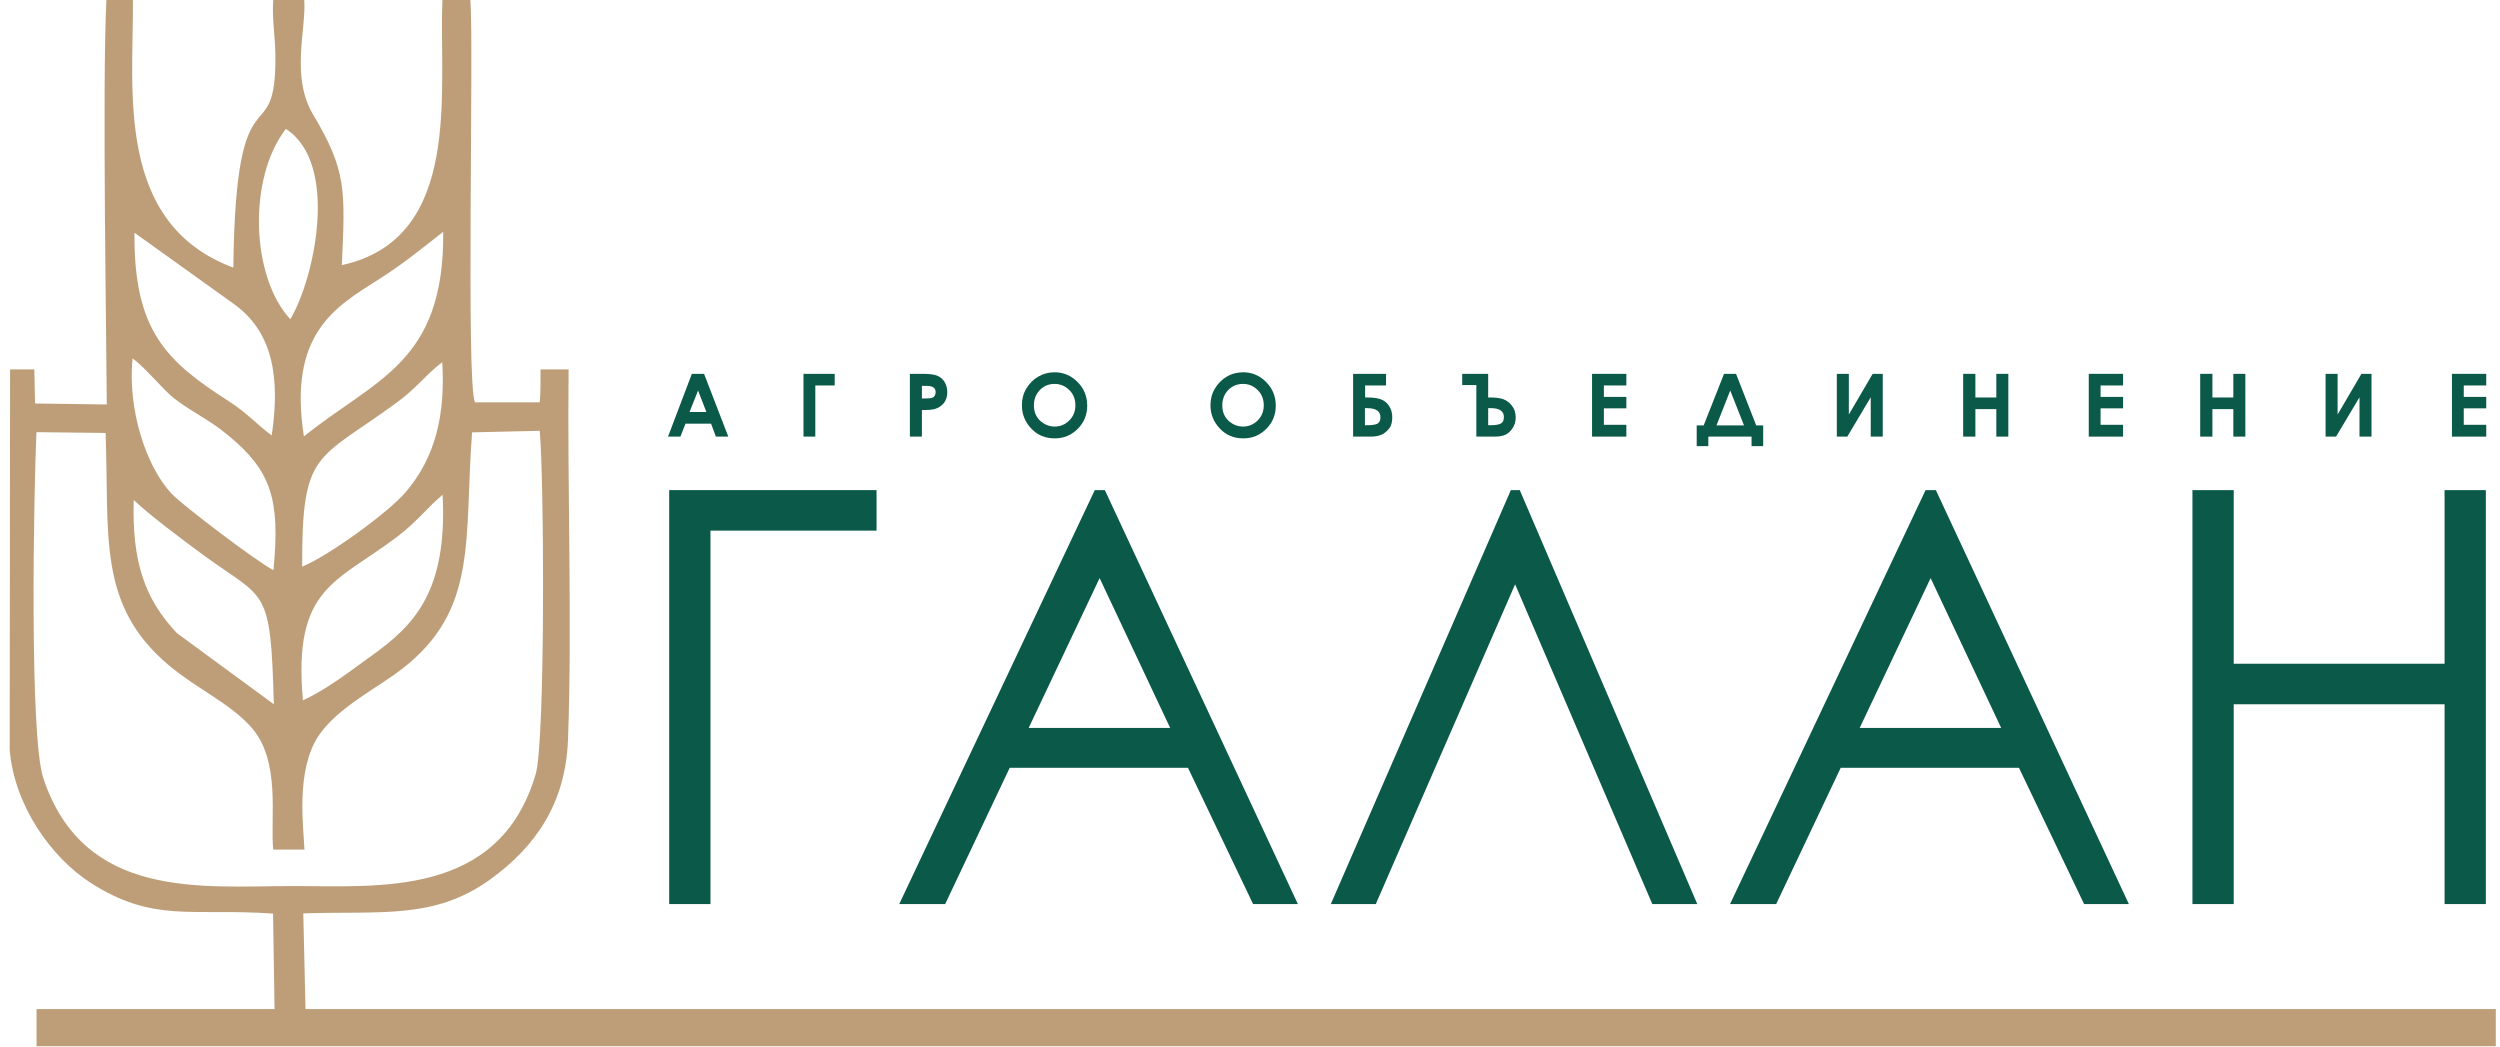
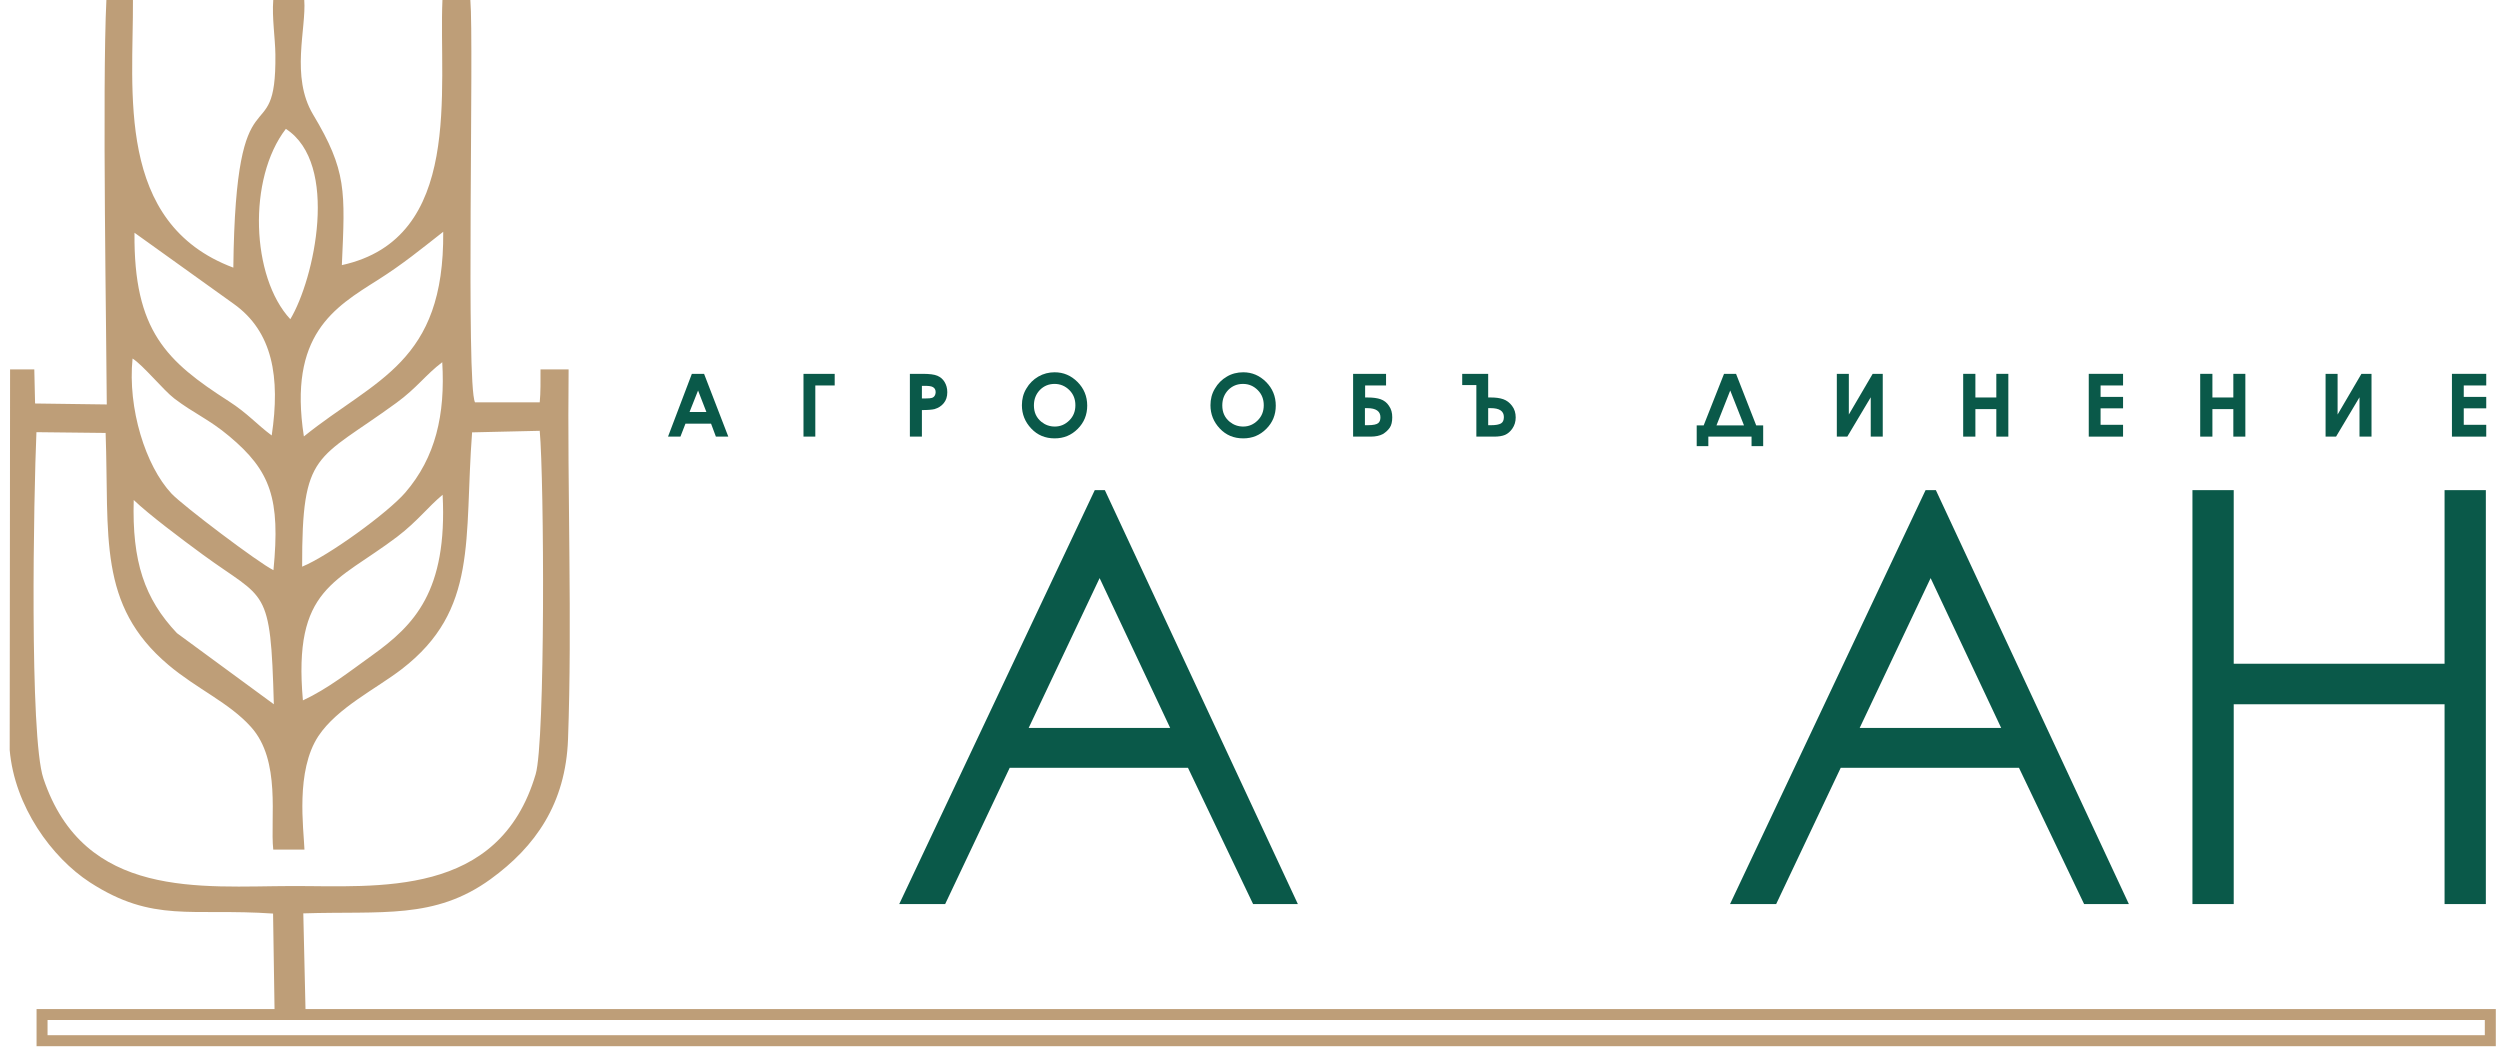
<svg xmlns="http://www.w3.org/2000/svg" version="1.1" id="Слой_1" x="0px" y="0px" viewBox="0 0 129 54" style="enable-background:new 0 0 129 54;" xml:space="preserve">
  <style type="text/css">
	.st0{fill-rule:evenodd;clip-rule:evenodd;fill:#BE9E78;}
	.st1{fill:#0A5949;}
	.st2{fill:none;stroke:#BE9E78;stroke-width:0.567;stroke-miterlimit:22.926;}
</style>
  <g>
    <path class="st0" d="M0.52,19.05L0.5,38.7c0.25,2.91,2.17,5.55,4.14,6.83c3.26,2.11,5.23,1.32,9.45,1.61l0.08,5.21h1.6l-0.12-5.22   c4.04-0.13,6.78,0.33,9.67-1.77c2.3-1.67,3.87-3.89,3.99-7.22c0.22-6.01-0.04-12.78,0.03-19.08h-1.45c0,0.59,0.01,1.18-0.04,1.7   l-3.34,0C24.04,19.86,24.46,2.17,24.27,0h-1.44c-0.2,4.6,1.11,12.3-5.19,13.68c0.17-3.83,0.26-4.86-1.49-7.78   C14.99,3.95,15.81,1.48,15.7,0h-1.6c-0.07,0.92,0.1,1.96,0.11,2.81c0.06,5.32-2.05,0.27-2.17,11C5.92,11.52,6.89,4.67,6.86,0H5.49   C5.27,4.42,5.5,17.86,5.51,20.87l-3.7-0.05l-0.04-1.76H0.52z M14.98,16.47c-2.02-2.17-2.21-7.25-0.23-9.82   C17.53,8.45,16.22,14.41,14.98,16.47z M15.68,22.52c-0.81-5.25,1.56-6.65,3.81-8.07c1.31-0.83,2.23-1.59,3.38-2.49   C22.93,18.74,19.39,19.53,15.68,22.52z M6.94,12.01l5.12,3.67c2.01,1.43,2.41,3.78,1.96,6.79c-0.77-0.57-1.24-1.14-2.22-1.77   C8.61,18.65,6.89,17.09,6.94,12.01z M6.84,18.5c0.54,0.34,1.6,1.64,2.15,2.06c1.02,0.78,1.78,1.06,2.84,1.95   c2.14,1.79,2.64,3.22,2.28,6.91c-0.75-0.36-4.69-3.34-5.26-3.95C7.51,24.04,6.58,21.07,6.84,18.5z M15.59,29.24   c-0.01-6.02,0.72-5.43,4.86-8.45c1.07-0.78,1.51-1.45,2.37-2.1c0.16,2.7-0.34,4.91-1.91,6.73C20.01,26.46,16.96,28.68,15.59,29.24z    M15.63,36.14c-0.52-5.85,1.72-6.06,4.86-8.44c1.06-0.81,1.57-1.52,2.35-2.17c0.25,4.98-1.46,6.72-3.63,8.28   C18.05,34.64,16.92,35.54,15.63,36.14z M6.9,25.8c0.77,0.74,2.46,2.01,3.58,2.83c3.25,2.38,3.48,1.56,3.65,7.71l-5-3.67   C7.45,30.89,6.81,28.97,6.9,25.8z M1.88,22.3l3.57,0.04c0.19,5.33-0.43,8.87,3.24,11.97c1.47,1.24,3.14,1.95,4.26,3.2   c1.57,1.74,0.98,4.74,1.15,6.33h1.61c-0.04-1.08-0.47-4.06,0.72-5.86c0.98-1.47,2.99-2.44,4.31-3.46c3.95-3.05,3.2-6.67,3.62-12.21   l3.49-0.08c0.23,2.54,0.29,16.03-0.21,17.72c-1.89,6.41-8.16,5.76-12.59,5.77c-4.67,0.01-10.71,0.71-12.81-5.55   C1.51,38.01,1.74,25.5,1.88,22.3z" />
    <g>
      <path class="st1" d="M35.7,19.29h0.63l1.25,3.24h-0.64l-0.25-0.67h-1.32l-0.26,0.67h-0.64L35.7,19.29z M36.02,20.15l-0.44,1.11    h0.87L36.02,20.15z" />
    </g>
    <g>
      <path class="st1" d="M41.46,19.29h1.61v0.6h-1v2.64h-0.61V19.29z" />
    </g>
    <g>
      <path class="st1" d="M46.95,19.29h0.65c0.35,0,0.61,0.03,0.77,0.1c0.16,0.07,0.28,0.17,0.37,0.32c0.09,0.15,0.14,0.32,0.14,0.53    c0,0.23-0.06,0.41-0.18,0.56c-0.12,0.15-0.28,0.25-0.48,0.31c-0.12,0.03-0.34,0.05-0.65,0.05v1.37h-0.62V19.29z M47.57,20.56h0.2    c0.15,0,0.26-0.01,0.32-0.03c0.06-0.02,0.11-0.06,0.14-0.11c0.03-0.05,0.05-0.11,0.05-0.18c0-0.13-0.05-0.22-0.15-0.27    c-0.07-0.04-0.2-0.06-0.39-0.06h-0.17V20.56z" />
    </g>
    <g>
      <path class="st1" d="M54.42,19.21c0.46,0,0.85,0.17,1.18,0.5c0.33,0.33,0.5,0.74,0.5,1.22c0,0.47-0.16,0.87-0.49,1.2    c-0.33,0.33-0.72,0.49-1.19,0.49c-0.49,0-0.89-0.17-1.21-0.51c-0.32-0.34-0.48-0.74-0.48-1.2c0-0.31,0.07-0.6,0.23-0.86    c0.15-0.26,0.36-0.47,0.62-0.62C53.84,19.28,54.12,19.21,54.42,19.21z M54.42,19.81c-0.3,0-0.55,0.1-0.76,0.31    c-0.2,0.21-0.31,0.47-0.31,0.8c0,0.36,0.13,0.64,0.39,0.85c0.2,0.16,0.43,0.24,0.69,0.24c0.29,0,0.54-0.11,0.75-0.32    c0.21-0.21,0.31-0.47,0.31-0.78c0-0.31-0.1-0.57-0.31-0.78C54.97,19.92,54.71,19.81,54.42,19.81z" />
    </g>
    <g>
      <path class="st1" d="M64.15,19.21c0.46,0,0.85,0.17,1.18,0.5c0.33,0.33,0.5,0.74,0.5,1.22c0,0.47-0.16,0.87-0.49,1.2    c-0.33,0.33-0.72,0.49-1.19,0.49c-0.49,0-0.89-0.17-1.21-0.51c-0.32-0.34-0.48-0.74-0.48-1.2c0-0.31,0.07-0.6,0.23-0.86    c0.15-0.26,0.36-0.47,0.62-0.62C63.56,19.28,63.85,19.21,64.15,19.21z M64.14,19.81c-0.3,0-0.55,0.1-0.76,0.31    c-0.2,0.21-0.31,0.47-0.31,0.8c0,0.36,0.13,0.64,0.39,0.85c0.2,0.16,0.43,0.24,0.69,0.24c0.29,0,0.54-0.11,0.75-0.32    c0.21-0.21,0.31-0.47,0.31-0.78c0-0.31-0.1-0.57-0.31-0.78C64.69,19.92,64.44,19.81,64.14,19.81z" />
    </g>
    <g>
      <path class="st1" d="M69.82,22.53v-3.24h1.7v0.6h-1.08v0.62h0.13c0.27,0,0.5,0.03,0.67,0.09c0.17,0.06,0.32,0.17,0.43,0.34    c0.12,0.17,0.17,0.36,0.17,0.59c0,0.23-0.04,0.41-0.13,0.54c-0.09,0.13-0.21,0.24-0.36,0.33c-0.15,0.08-0.36,0.13-0.63,0.13H69.82    z M70.43,21.06v0.88h0.15c0.28,0,0.46-0.04,0.54-0.11c0.08-0.07,0.11-0.17,0.11-0.3c0-0.31-0.23-0.47-0.68-0.47H70.43z" />
    </g>
    <g>
      <path class="st1" d="M76.18,22.53v-2.66h-0.73v-0.58h1.34v1.22h0.14c0.26,0,0.47,0.03,0.64,0.09c0.17,0.06,0.32,0.17,0.45,0.34    c0.13,0.17,0.19,0.37,0.19,0.6c0,0.22-0.06,0.41-0.17,0.57c-0.11,0.16-0.24,0.27-0.38,0.33c-0.14,0.06-0.33,0.09-0.57,0.09H76.18z     M76.79,21.06v0.88h0.16c0.23,0,0.39-0.03,0.5-0.09c0.1-0.06,0.15-0.17,0.15-0.33c0-0.31-0.23-0.46-0.68-0.46H76.79z" />
    </g>
    <g>
-       <path class="st1" d="M82.15,19.29h1.77v0.6h-1.16v0.59h1.16v0.59h-1.16v0.85h1.16v0.61h-1.77V19.29z" />
-     </g>
+       </g>
    <g>
      <path class="st1" d="M88.96,19.29h0.62l1.04,2.66h0.36v1.07h-0.6v-0.49h-2.23v0.49h-0.6v-1.07h0.36L88.96,19.29z M89.28,20.15    l-0.71,1.8h1.42L89.28,20.15z" />
    </g>
    <g>
      <path class="st1" d="M97.15,19.29v3.24h-0.62V20.5l-1.21,2.03h-0.54v-3.24h0.62v2.1l1.23-2.1H97.15z" />
    </g>
    <g>
      <path class="st1" d="M101.3,19.29h0.63v1.22h1.08v-1.22h0.62v3.24h-0.62v-1.42h-1.08v1.42h-0.63V19.29z" />
    </g>
    <g>
      <path class="st1" d="M107.78,19.29h1.77v0.6h-1.16v0.59h1.16v0.59h-1.16v0.85h1.16v0.61h-1.77V19.29z" />
    </g>
    <g>
      <path class="st1" d="M113.53,19.29h0.63v1.22h1.08v-1.22h0.62v3.24h-0.62v-1.42h-1.08v1.42h-0.63V19.29z" />
    </g>
    <g>
      <path class="st1" d="M122.37,19.29v3.24h-0.62V20.5l-1.21,2.03h-0.54v-3.24h0.62v2.1l1.23-2.1H122.37z" />
    </g>
    <g>
      <path class="st1" d="M126.52,19.29h1.77v0.6h-1.16v0.59h1.16v0.59h-1.16v0.85h1.16v0.61h-1.77V19.29z" />
    </g>
    <g>
-       <path class="st1" d="M36.66,46.65h-2.13V25.29h10.7v2.09h-8.57V46.65z" />
      <path class="st1" d="M57.01,25.29l9.96,21.36h-2.31l-3.36-7.03h-9.2l-3.33,7.03H46.4l10.09-21.36H57.01z M56.74,29.83l-3.66,7.73    h7.3L56.74,29.83z" />
-       <path class="st1" d="M87.58,46.65h-2.32l-7.08-16.5l-7.19,16.5h-2.32l9.29-21.36h0.46L87.58,46.65z" />
      <path class="st1" d="M99.89,25.29l9.96,21.36h-2.31l-3.36-7.03h-9.2l-3.33,7.03h-2.38l10.09-21.36H99.89z M99.62,29.83l-3.66,7.73    h7.3L99.62,29.83z" />
      <path class="st1" d="M113.13,25.29h2.13v8.96h10.88v-8.96h2.13v21.36h-2.13V36.34h-10.88v10.31h-2.13V25.29z" />
    </g>
-     <rect x="2.17" y="52.35" class="st0" width="126.33" height="1.35" />
    <rect x="2.17" y="52.35" class="st2" width="126.33" height="1.35" />
  </g>
</svg>